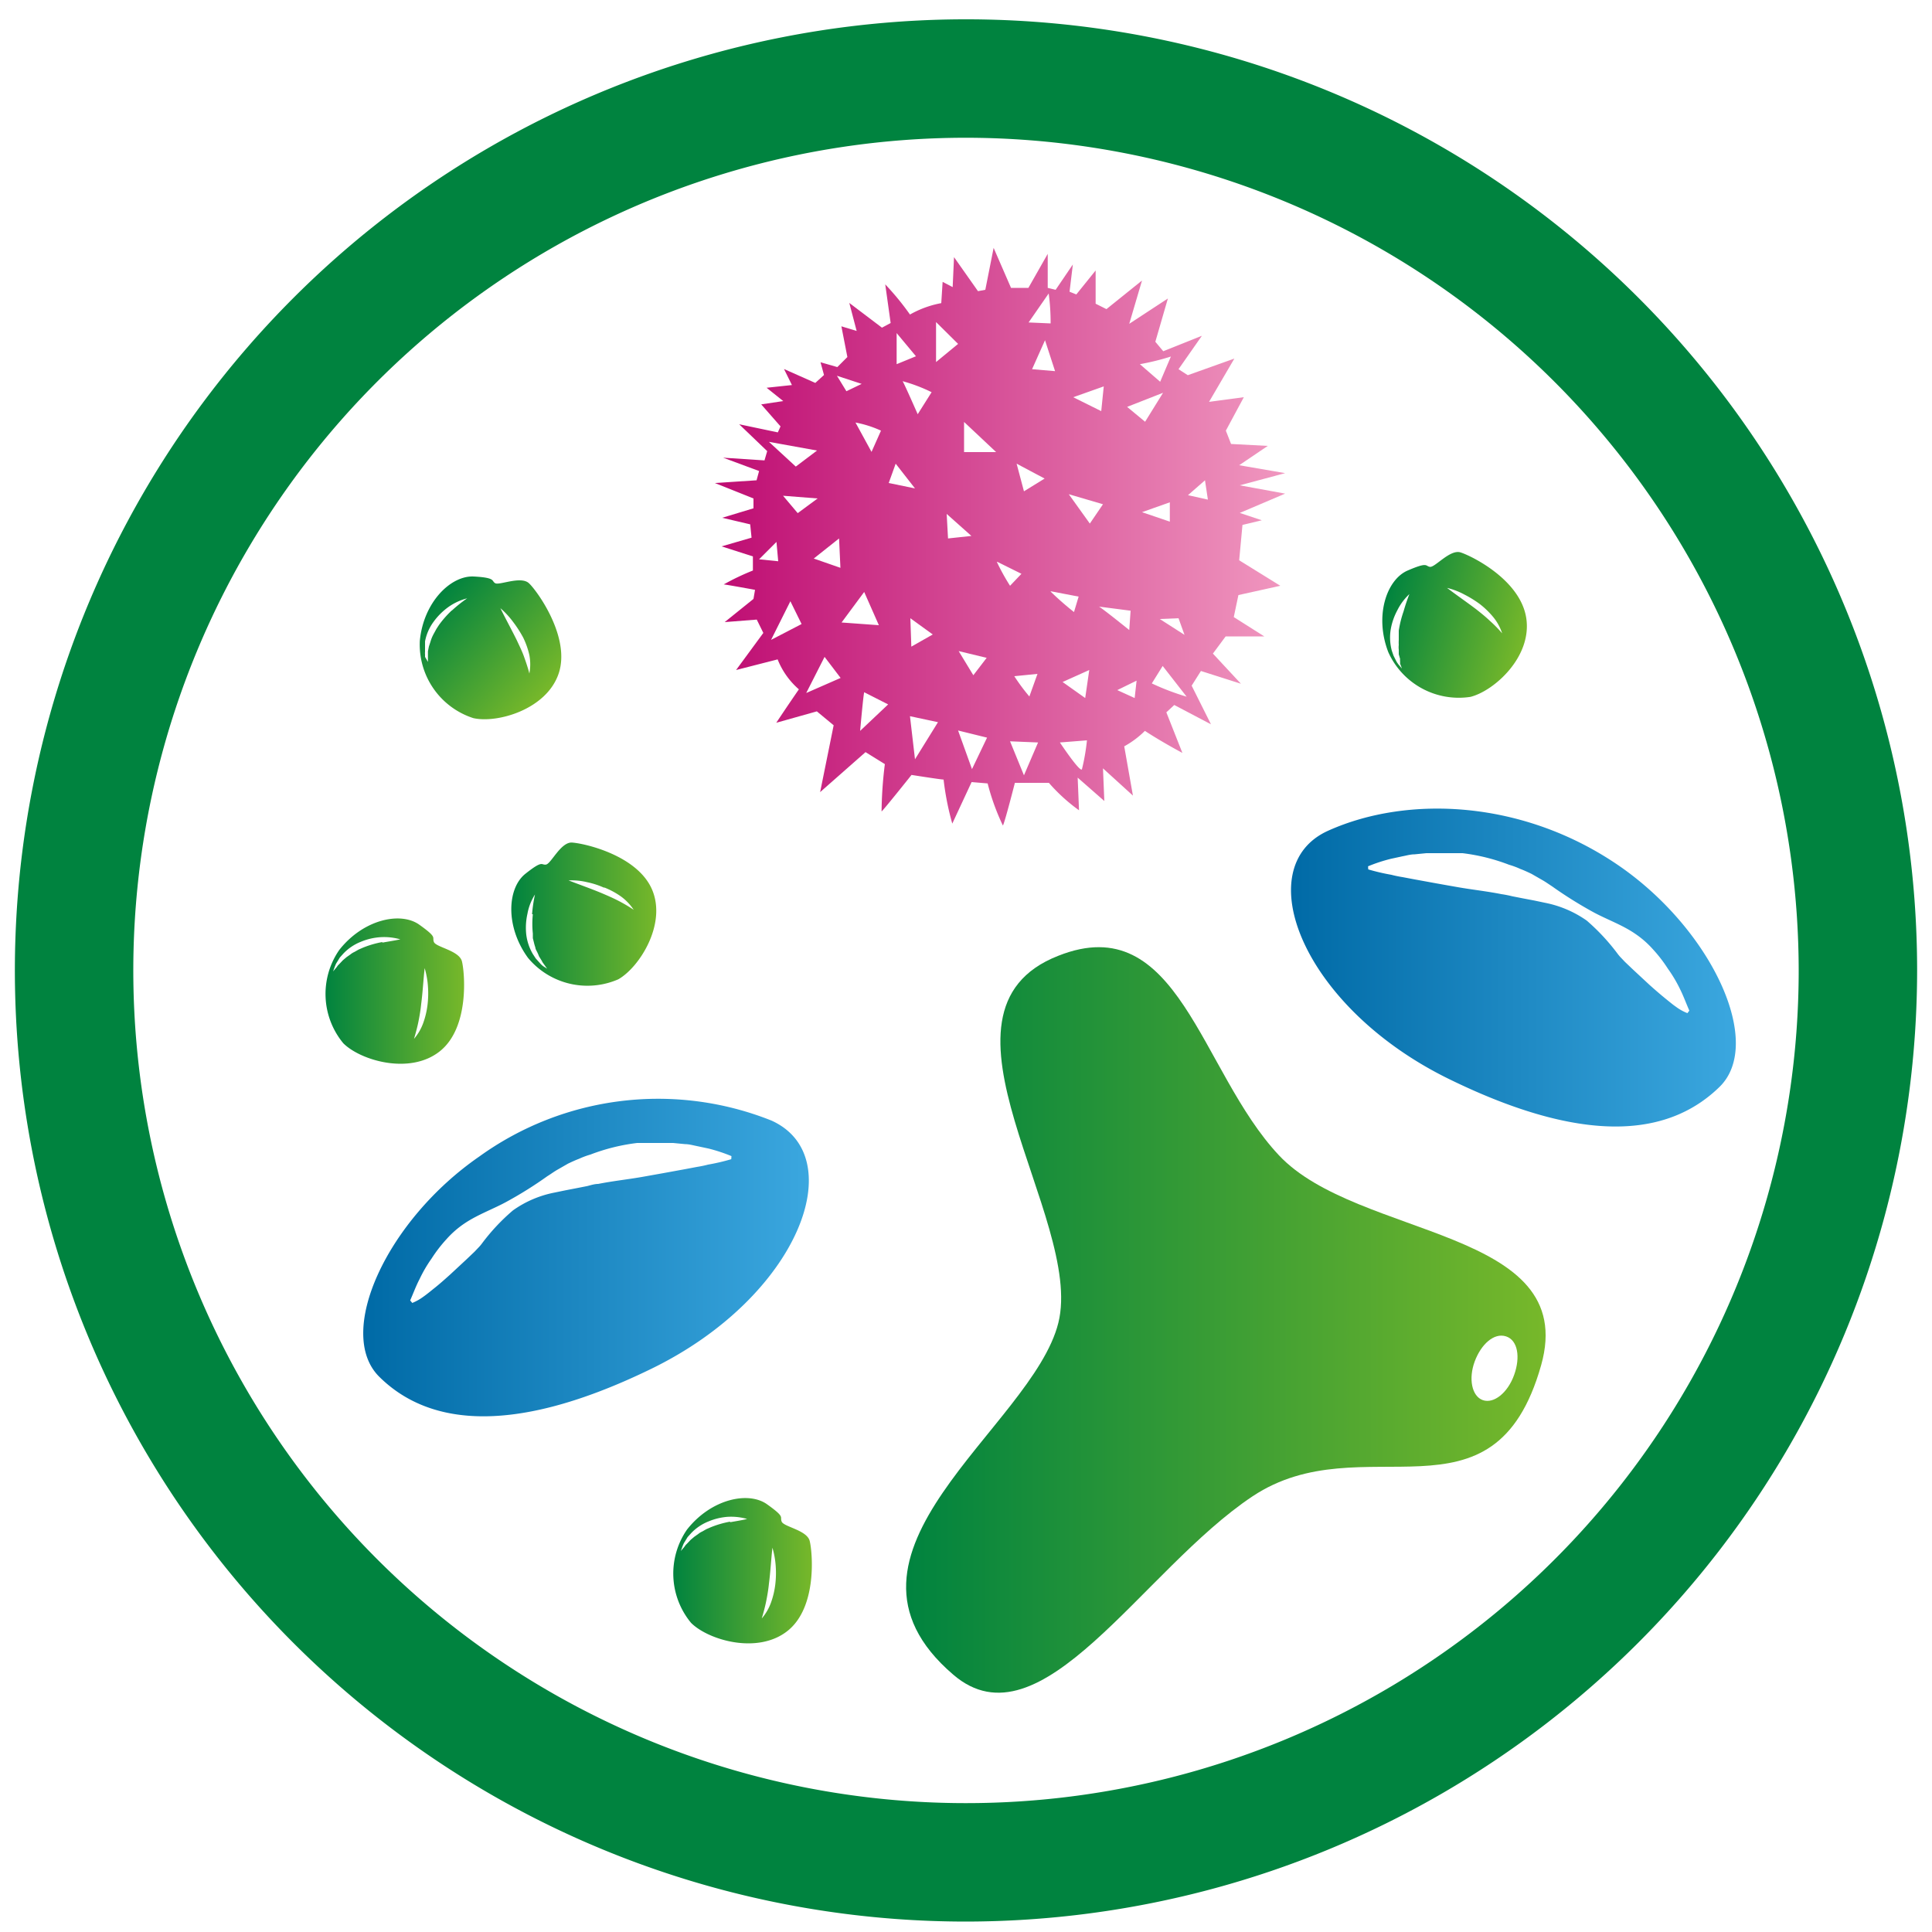
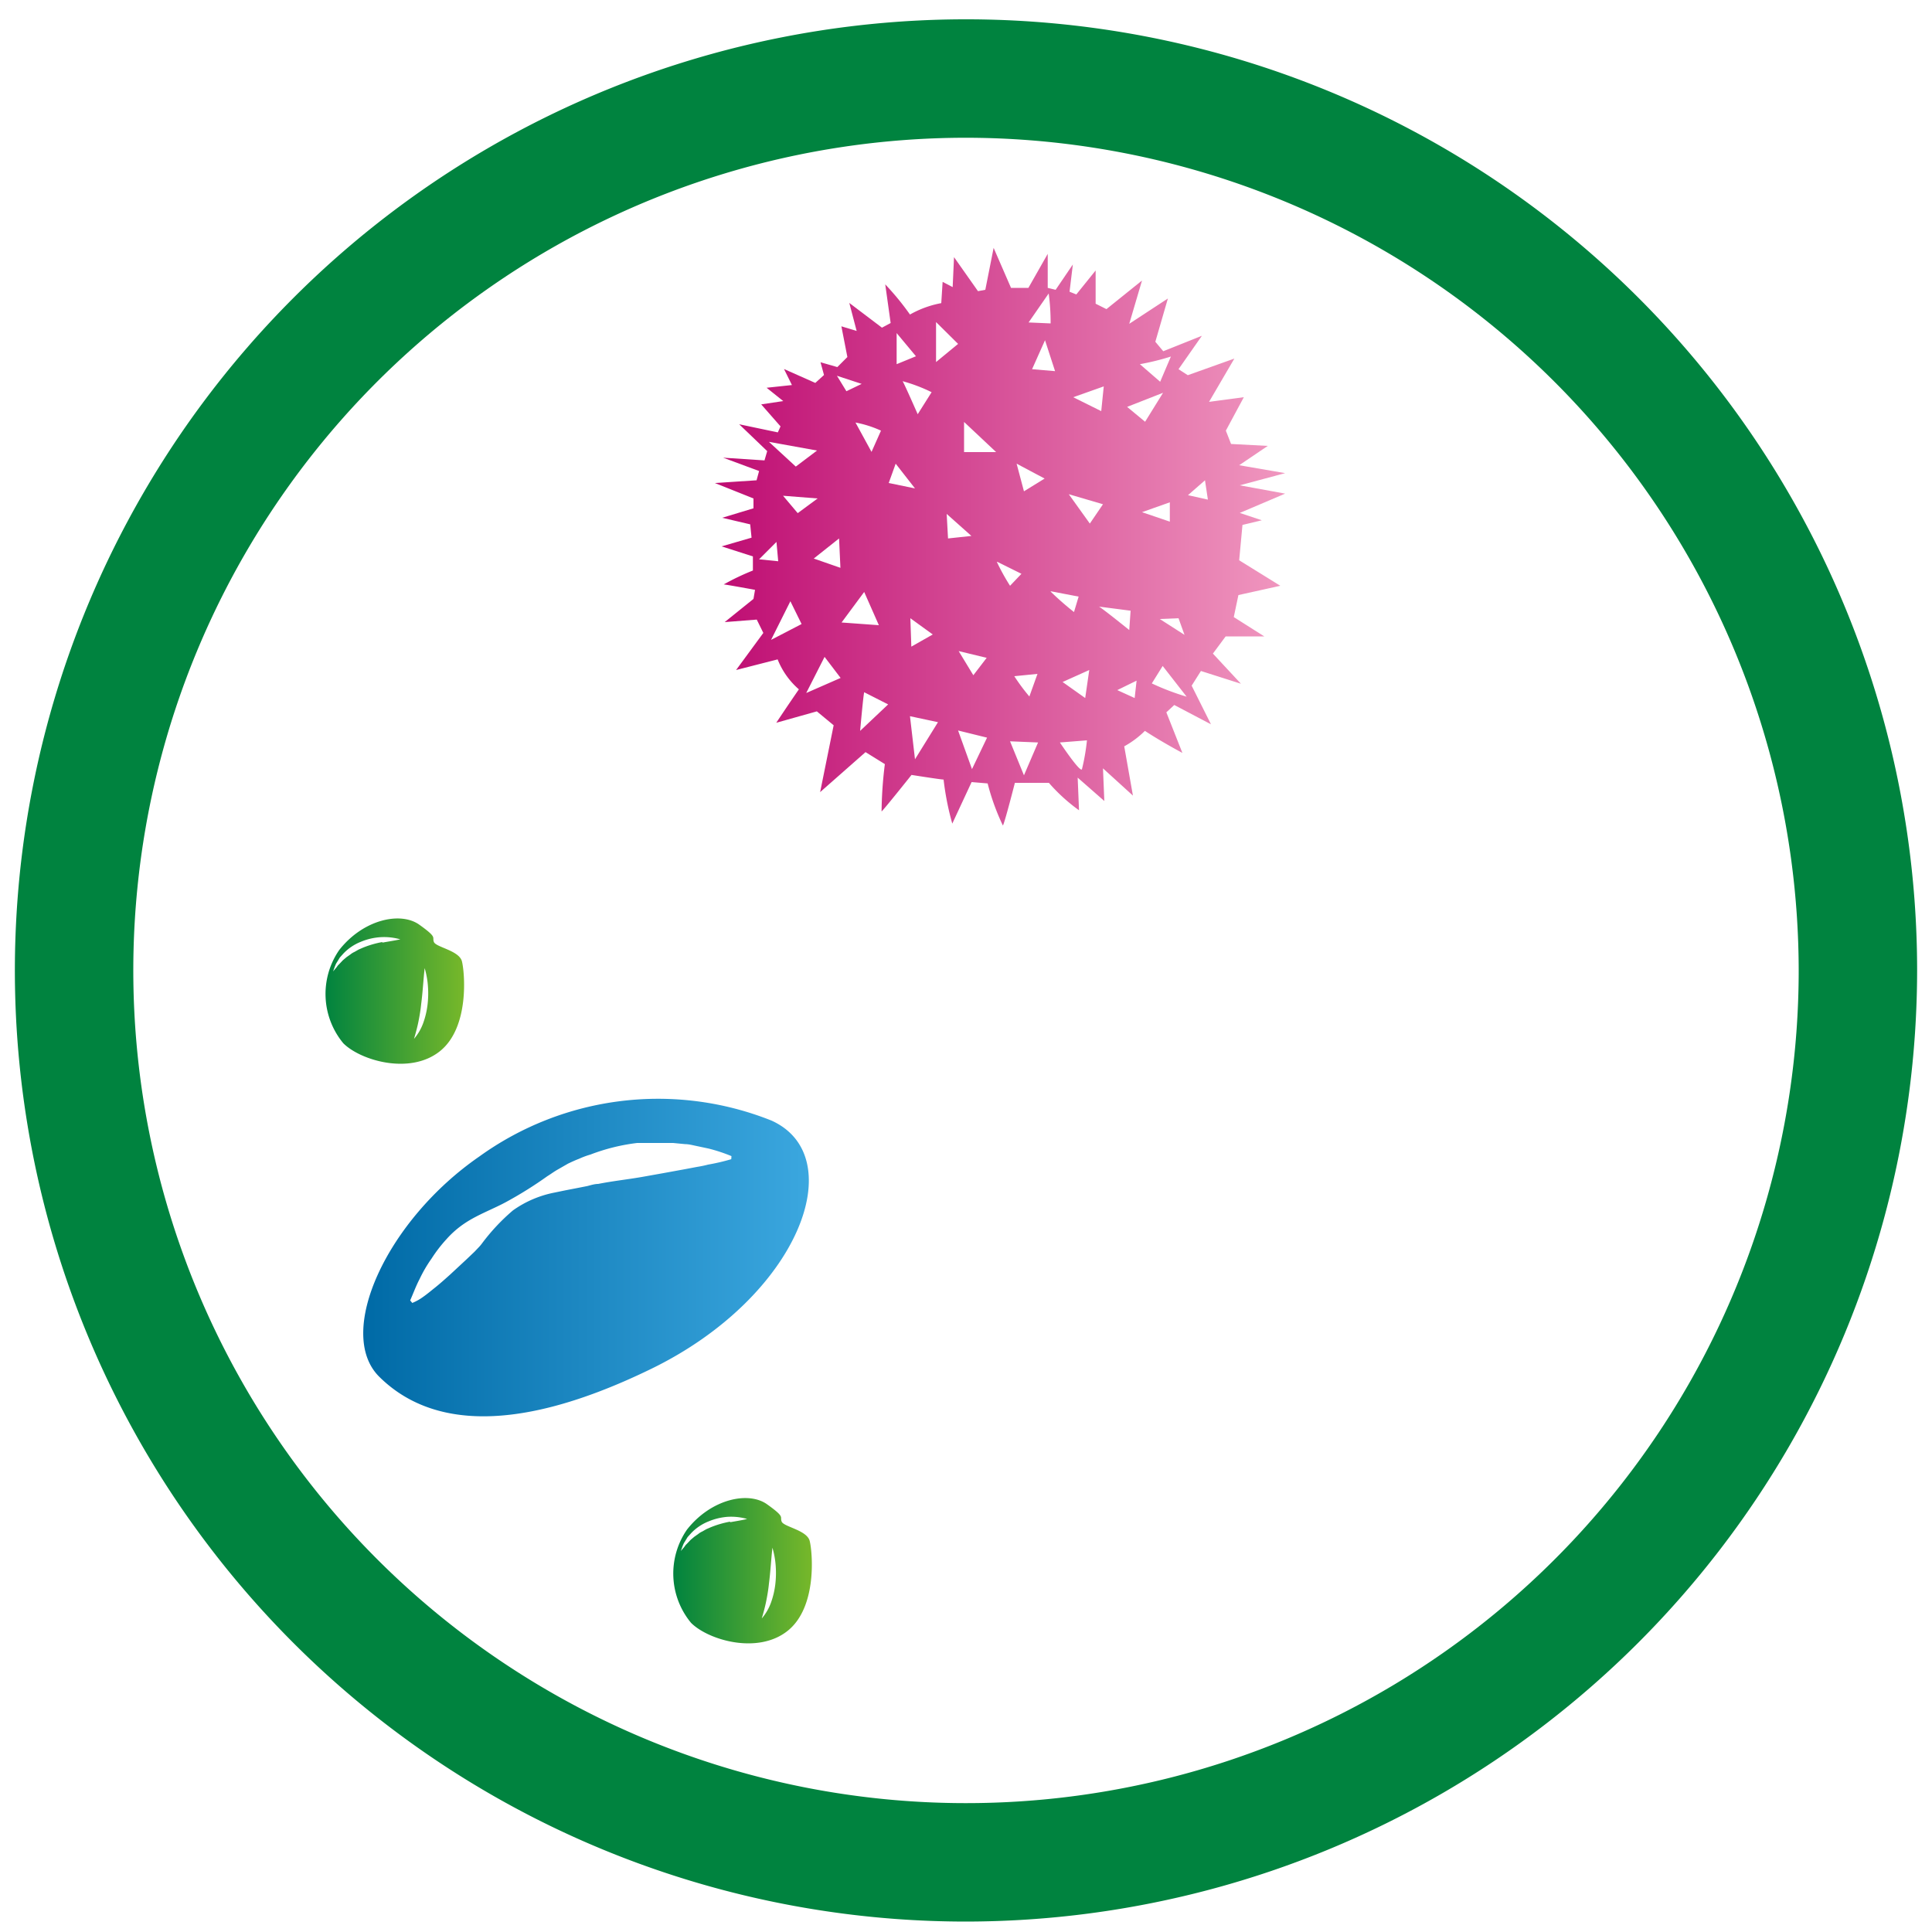
<svg xmlns="http://www.w3.org/2000/svg" xmlns:xlink="http://www.w3.org/1999/xlink" id="Ebene_1" data-name="Ebene 1" viewBox="0 0 100 100">
  <defs>
    <style>.cls-1{fill:none;}.cls-2{clip-path:url(#clip-path);}.cls-3{fill:#00833f;}.cls-4{fill:url(#Soledum_Grünverlauf);}.cls-5{fill:url(#Soledum_Grünverlauf-2);}.cls-6{fill:url(#Soledum_Grünverlauf-3);}.cls-7{fill:url(#Soledum_Grünverlauf-4);}.cls-8{fill:url(#Soledum_Grünverlauf-5);}.cls-9{fill:url(#Unbenannter_Verlauf_23);}.cls-10{fill:url(#Unbenannter_Verlauf_2);}.cls-11{fill:url(#soledum_pinkverlauf);}.cls-12{fill:url(#Soledum_Grünverlauf-6);}</style>
    <clipPath id="clip-path">
      <rect class="cls-1" x="0.77" y="1" width="98.46" height="98.46" />
    </clipPath>
    <linearGradient id="Soledum_Grünverlauf" x1="16.84" y1="51.34" x2="24.01" y2="51.34" gradientUnits="userSpaceOnUse">
      <stop offset="0" stop-color="#00833f" />
      <stop offset="1" stop-color="#77b82a" />
    </linearGradient>
    <linearGradient id="Soledum_Grünverlauf-2" x1="34.84" y1="81.34" x2="42.01" y2="81.34" xlink:href="#Soledum_Grünverlauf" />
    <linearGradient id="Soledum_Grünverlauf-3" x1="26.46" y1="47.33" x2="34.01" y2="47.33" xlink:href="#Soledum_Grünverlauf" />
    <linearGradient id="Soledum_Grünverlauf-4" x1="71.46" y1="32.33" x2="79.01" y2="32.33" gradientTransform="translate(11.09 -18.53) rotate(15.17)" xlink:href="#Soledum_Grünverlauf" />
    <linearGradient id="Soledum_Grünverlauf-5" x1="20.48" y1="34.41" x2="28.03" y2="34.41" gradientTransform="translate(30.22 -8.43) rotate(41.76)" xlink:href="#Soledum_Grünverlauf" />
    <linearGradient id="Unbenannter_Verlauf_23" x1="18.81" y1="65.09" x2="41.87" y2="65.09" gradientUnits="userSpaceOnUse">
      <stop offset="0" stop-color="#006aa6" />
      <stop offset="1" stop-color="#3ba7df" />
    </linearGradient>
    <linearGradient id="Unbenannter_Verlauf_2" x1="52.81" y1="50.09" x2="75.87" y2="50.09" gradientTransform="matrix(-1, 0, 0, 1, 142.67, 0)" gradientUnits="userSpaceOnUse">
      <stop offset="0" stop-color="#3ba7df" />
      <stop offset="1" stop-color="#006aa6" />
    </linearGradient>
    <linearGradient id="soledum_pinkverlauf" x1="37" y1="27.76" x2="66.52" y2="27.76" gradientUnits="userSpaceOnUse">
      <stop offset="0" stop-color="#be0c72" />
      <stop offset="1" stop-color="#f097bf" />
    </linearGradient>
    <linearGradient id="Soledum_Grünverlauf-6" x1="46.91" y1="68.32" x2="80" y2="68.32" xlink:href="#Soledum_Grünverlauf" />
  </defs>
  <title>icons_Atemwegserkrankungen</title>
  <g class="cls-2">
    <path class="cls-3" d="M50,99.46A49.23,49.23,0,1,1,99.23,50.23,49.28,49.28,0,0,1,50,99.46ZM50,7.13a43.1,43.1,0,1,0,43.1,43.1A43.14,43.14,0,0,0,50,7.13Z" />
  </g>
  <path class="cls-4" d="M23.91,49.76c-.14-.56-1.34-.73-1.45-1s.21-.21-.76-.9-2.9-.27-4.14,1.31A4,4,0,0,0,17.77,54c.89.89,3.45,1.65,5,.41S24.05,50.31,23.91,49.76Zm-4.12-1a5.08,5.08,0,0,0-1,.29l-.23.1-.21.12a.92.92,0,0,0-.21.13l-.2.14-.19.16-.17.18-.09.09-.08.11-.17.2.09-.25.05-.12a1.27,1.27,0,0,1,.07-.12l.14-.23.18-.2a2.52,2.52,0,0,1,.9-.61,3.15,3.15,0,0,1,1-.24,3.06,3.06,0,0,1,1.05.11C20.45,48.68,20.12,48.73,19.79,48.79ZM22.13,52a4.29,4.29,0,0,1-.22.94,2.65,2.65,0,0,1-.48.83c.09-.31.17-.6.23-.9s.11-.6.14-.9c.08-.61.11-1.23.18-1.86a4.32,4.32,0,0,1,.17.94A5,5,0,0,1,22.13,52Z" />
  <path class="cls-5" d="M41.91,79.76c-.14-.56-1.34-.73-1.45-1s.21-.21-.76-.9-2.9-.27-4.14,1.31A4,4,0,0,0,35.77,84c.89.89,3.45,1.65,5,.41S42.05,80.31,41.91,79.76Zm-4.12-1a5.08,5.08,0,0,0-1,.29l-.23.1-.21.12a.92.92,0,0,0-.21.13l-.2.14-.19.16-.17.18-.09.09-.08.11-.17.2.09-.25.05-.12a1.27,1.27,0,0,1,.07-.12l.14-.23.18-.2a2.52,2.52,0,0,1,.9-.61,3.15,3.15,0,0,1,1-.24,3.06,3.06,0,0,1,1,.11C38.45,78.68,38.12,78.73,37.79,78.79ZM40.13,82a4.29,4.29,0,0,1-.22.94,2.65,2.65,0,0,1-.48.83c.09-.31.17-.6.23-.9s.11-.6.14-.9c.08-.61.11-1.23.18-1.86a4.32,4.32,0,0,1,.17.94A5,5,0,0,1,40.13,82Z" />
-   <path class="cls-6" d="M29.58,43.61c-.57,0-1.06,1.1-1.32,1.14s-.14-.26-1.07.48-1.05,2.72.14,4.35A4,4,0,0,0,32,50.69c1.1-.62,2.53-2.88,1.74-4.67S30.15,43.63,29.58,43.61Zm-2,3.71a4.77,4.77,0,0,0,0,1l0,.24.06.24a2.17,2.17,0,0,0,.07.24c0,.07.05.15.09.23s.07.15.1.23l.13.21.06.11.08.11.15.21L28.1,50,28,49.91l-.09-.1-.18-.2-.15-.23a2.62,2.62,0,0,1-.34-1,3.26,3.26,0,0,1,.06-1.08,2.76,2.76,0,0,1,.39-1A7.55,7.55,0,0,0,27.54,47.32Zm3.71-1.38a4.12,4.12,0,0,1,.85.46,2.71,2.71,0,0,1,.66.69,8.32,8.32,0,0,0-.8-.47c-.27-.14-.55-.26-.83-.38-.57-.24-1.15-.44-1.74-.67a3.37,3.37,0,0,1,.95.09A4.17,4.17,0,0,1,31.25,45.94Z" />
-   <path class="cls-7" d="M75.59,28.59c-.54-.16-1.31.78-1.57.75s-.07-.28-1.16.19-1.73,2.35-1,4.23a4,4,0,0,0,4.25,2.31C77.34,35.76,79.3,34,79,32S76.14,28.76,75.59,28.59Zm-2.94,3.05a5.66,5.66,0,0,0-.25,1l0,.25v.24a2,2,0,0,0,0,.25,1.06,1.06,0,0,0,0,.25c0,.08,0,.16,0,.24l.07.24a.5.5,0,0,0,0,.13l0,.12a2.34,2.34,0,0,1,.09.24l-.17-.2-.08-.11-.06-.11-.12-.24-.09-.26a2.62,2.62,0,0,1-.06-1.08,3.23,3.23,0,0,1,.34-1,2.94,2.94,0,0,1,.63-.85A9.61,9.61,0,0,0,72.65,31.64Zm3.95-.37a4.37,4.37,0,0,1,.69.67,2.56,2.56,0,0,1,.46.84,6.77,6.77,0,0,0-.65-.66c-.22-.21-.46-.4-.7-.59-.49-.37-1-.72-1.5-1.1a3.71,3.71,0,0,1,.89.34A5.7,5.7,0,0,1,76.6,31.27Z" />
-   <path class="cls-8" d="M27.38,30.19c-.41-.39-1.52.11-1.74,0s.06-.29-1.12-.35-2.6,1.32-2.79,3.33a4,4,0,0,0,2.77,4c1.24.28,3.8-.45,4.42-2.32S27.8,30.58,27.38,30.19Zm-4,1.41a5.21,5.21,0,0,0-.66.75l-.13.2-.12.22a2.26,2.26,0,0,0-.11.22,2.09,2.09,0,0,0-.08.23l-.08.24-.05.25,0,.12V34l0,.26L22,34l0-.13a.57.57,0,0,1,0-.13v-.27c0-.09,0-.18,0-.27a2.48,2.48,0,0,1,.43-1,3.38,3.38,0,0,1,.75-.76,2.91,2.91,0,0,1,1-.47A7.23,7.23,0,0,0,23.39,31.6ZM27.08,33a4.1,4.1,0,0,1,.32.91,2.54,2.54,0,0,1,0,.95c-.08-.31-.18-.6-.28-.88s-.24-.56-.37-.84c-.27-.55-.57-1.09-.85-1.66a4.29,4.29,0,0,1,.65.7A6.13,6.13,0,0,1,27.08,33Z" />
  <path class="cls-9" d="M39.93,58a15.83,15.83,0,0,0-15.12,1.86C20,63.18,17.35,69,19.63,71.26s6.42,3.32,14.08-.41S44.07,59.87,39.93,58ZM37.85,60a10.91,10.91,0,0,1-1.2.28c-.19.05-.39.09-.58.12l-.58.11-1.15.21-.56.1-.56.1c-.75.13-1.51.21-2.26.36-.18,0-.37.06-.56.11l-.56.11-.57.11-.58.12a5.53,5.53,0,0,0-2.14.92,10.46,10.46,0,0,0-1.61,1.72,2,2,0,0,1-.19.22l-.19.2-.42.4-.84.78c-.29.26-.58.52-.9.77-.16.13-.32.26-.49.38a2.62,2.62,0,0,1-.57.32l-.11-.13c.16-.36.3-.75.49-1.11a7,7,0,0,1,.62-1.06,7.29,7.29,0,0,1,.77-1,4.9,4.9,0,0,1,.94-.82c.7-.47,1.51-.75,2.21-1.14a20.45,20.45,0,0,0,2.07-1.3c.18-.11.35-.24.53-.34l.54-.31c.19-.09.38-.18.57-.25a4.19,4.19,0,0,1,.59-.22,10.09,10.09,0,0,1,2.42-.6l.62,0c.2,0,.41,0,.62,0s.41,0,.62,0l.62.06c.2,0,.41.06.61.1l.61.13a8.58,8.58,0,0,1,1.18.39Z" />
-   <path class="cls-10" d="M68.74,43c4.15-1.87,10.17-1.59,15.13,1.86C88.63,48.18,91.32,54,89,56.26S82.62,59.58,75,55.85,64.6,44.87,68.74,43ZM70.82,45a10.91,10.91,0,0,0,1.2.28c.19.05.39.09.58.12l.58.11,1.15.21.56.1.57.1c.74.13,1.5.21,2.25.36a5.54,5.54,0,0,1,.56.11l.56.11.58.11.57.12a5.64,5.64,0,0,1,2.15.92,10.85,10.85,0,0,1,1.6,1.72,2,2,0,0,0,.19.22l.19.2.42.4.84.78c.29.26.59.52.9.77s.32.26.49.38a2.48,2.48,0,0,0,.58.32l.1-.13c-.16-.36-.3-.75-.48-1.11a7.05,7.05,0,0,0-.63-1.06,7.29,7.29,0,0,0-.77-1,4.9,4.9,0,0,0-.94-.82c-.69-.47-1.51-.75-2.21-1.14a21.62,21.62,0,0,1-2.07-1.3c-.17-.11-.35-.24-.53-.34l-.54-.31c-.19-.09-.38-.18-.57-.25a4.19,4.19,0,0,0-.59-.22,10.13,10.13,0,0,0-2.41-.6l-.63,0c-.2,0-.41,0-.62,0s-.41,0-.62,0l-.61.06c-.21,0-.41.06-.62.1l-.6.13a8.28,8.28,0,0,0-1.19.39Z" />
  <path class="cls-11" d="M64.17,25.12l2.35-.63-2.38-.41,1.48-1-1.9-.1-.27-.69.93-1.73-1.8.24,1.31-2.24-2.41.86L61,19.11l1.21-1.73-2,.8-.41-.49.65-2.24-2,1.31.66-2.24L57.27,16l-.56-.28V14l-1,1.24-.35-.14.17-1.41L54.64,15l-.41-.1,0-1.76-1,1.76h-.9l-.9-2.07L51,15l-.38.07-1.24-1.76-.07,1.55-.52-.27-.07,1.1a5.21,5.21,0,0,0-1.62.59,13.84,13.84,0,0,0-1.28-1.56l.28,2-.45.24-1.69-1.28.38,1.45-.79-.24.31,1.59-.52.52-.87-.25.18.66-.45.41-1.62-.72.41.83-1.31.14.86.69-1.14.17,1,1.14-.14.31-2-.42,1.45,1.39-.14.48-2.14-.14,1.86.69-.13.48L37,25l2,.8,0,.51-1.62.49,1.45.34.07.69-1.55.45,1.62.52,0,.73a12.53,12.53,0,0,0-1.51.72c.1,0,1.62.28,1.62.28L39,31l-1.49,1.2,1.66-.13.34.69L38.1,34.68l2.15-.55a4,4,0,0,0,1.1,1.55c-.69,1-1.17,1.73-1.17,1.73l2.1-.59.87.72L42.45,41l2.35-2.07,1,.62A21.19,21.19,0,0,0,45.63,42c.1-.07,1.55-1.89,1.55-1.89s1.52.24,1.66.24a14.4,14.4,0,0,0,.45,2.28l1-2.15.83.07a11.8,11.8,0,0,0,.79,2.18c.1-.17.62-2.21.62-2.21s.66,0,1.76,0a9.07,9.07,0,0,0,1.56,1.42l-.07-1.69,1.38,1.21-.07-1.69,1.55,1.41-.45-2.55a4.75,4.75,0,0,0,1.07-.8c.9.59,1.94,1.14,1.94,1.14l-.83-2.1.41-.38,1.9,1-1-2,.48-.76,2.07.66-1.45-1.56.66-.89,2,0-1.58-1,.24-1.14,2.17-.48L64.14,29l.17-1.83,1-.24-1.14-.38,2.35-1ZM61,32l.31.86-1.28-.82Zm-.38-13.58-.57,1.34L59,18.85A12.9,12.9,0,0,0,60.65,18.44Zm-.42,1.91-.93,1.5-.93-.77ZM57.13,20,57,21.28l-1.45-.72Zm-2.85-4.81a11.27,11.27,0,0,1,.1,1.55l-1.14-.05Zm-6,17.65-1.11.63L47.12,32ZM47.5,21.44s-.68-1.55-.78-1.71a8.46,8.46,0,0,1,1.5.57Zm-1.09-4.2,1,1.2-1,.41Zm-.81,5.05-.49,1.1-.83-1.52A5.7,5.7,0,0,1,45.6,22.29Zm-1-2.42-.79.38-.49-.8Zm-1.17,8,.07,1.52-1.38-.48Zm-2.14-1.31-.76-.9,1.79.14Zm1-3.24-1.1.83L39.8,22.87Zm-3,5.63.9-.9.09,1Zm.62,4.17,1-2,.58,1.18Zm1.82,2.75L42.68,34l.83,1.09Zm3-5.23.76,1.72-1.93-.14Zm-.21,7.19s.16-1.81.21-2l1.24.63ZM46.36,24l1,1.28L46,25Zm1,15.3-.26-2.23,1.45.31Zm1.09-20.56,0-2.07,1.14,1.13Zm.62,9.13L49,26.6l1.28,1.14Zm2,6.18-.69.9-.76-1.25Zm-.76,5.76-.72-2,1.5.37Zm-.41-16.41,0-1.56,1.66,1.56Zm1.72,5.68,1.25.62-.59.62A11.1,11.1,0,0,1,51.6,29.09Zm2.08,5.8-.42,1.17A10.17,10.17,0,0,1,52.5,35ZM53,40.13l-.72-1.76,1.45.06Zm0-14.7L52.62,24l1.45.77Zm.42-6.32.67-1.5.52,1.6Zm1,11.5,1.41.27-.24.8A15.51,15.51,0,0,1,54.37,30.61ZM56,39.82c-.11.16-1.14-1.39-1.14-1.39l1.4-.11A10.54,10.54,0,0,1,56,39.82Zm.17-3.69L55,35.3l1.38-.62Zm-.85-10.55,1.77.52-.68,1Zm1.58,5.82,1.62.21-.07,1S57.16,31.57,56.89,31.4Zm1.83,4.73-.9-.41,1-.49Zm.38-9.62L60.55,26v1Zm.51,8.86.56-.9,1.24,1.59A12.72,12.72,0,0,1,59.61,35.37Zm1.87-9.74.88-.77.15,1Z" />
-   <path class="cls-12" d="M66.19,59.79C62.11,55.44,61,47,54.78,49.47c-7.38,2.88,1.35,13.58,0,19S42,80.4,49.34,86.68c4.53,3.9,9.78-5.43,15.49-9.23s12.49,1.9,14.94-6.79C81.77,63.55,70.26,64.14,66.19,59.79ZM78.37,71.17c-.33.92-1.05,1.5-1.62,1.3s-.75-1.11-.42-2,1-1.5,1.62-1.3S78.7,70.26,78.37,71.17Z" />
</svg>